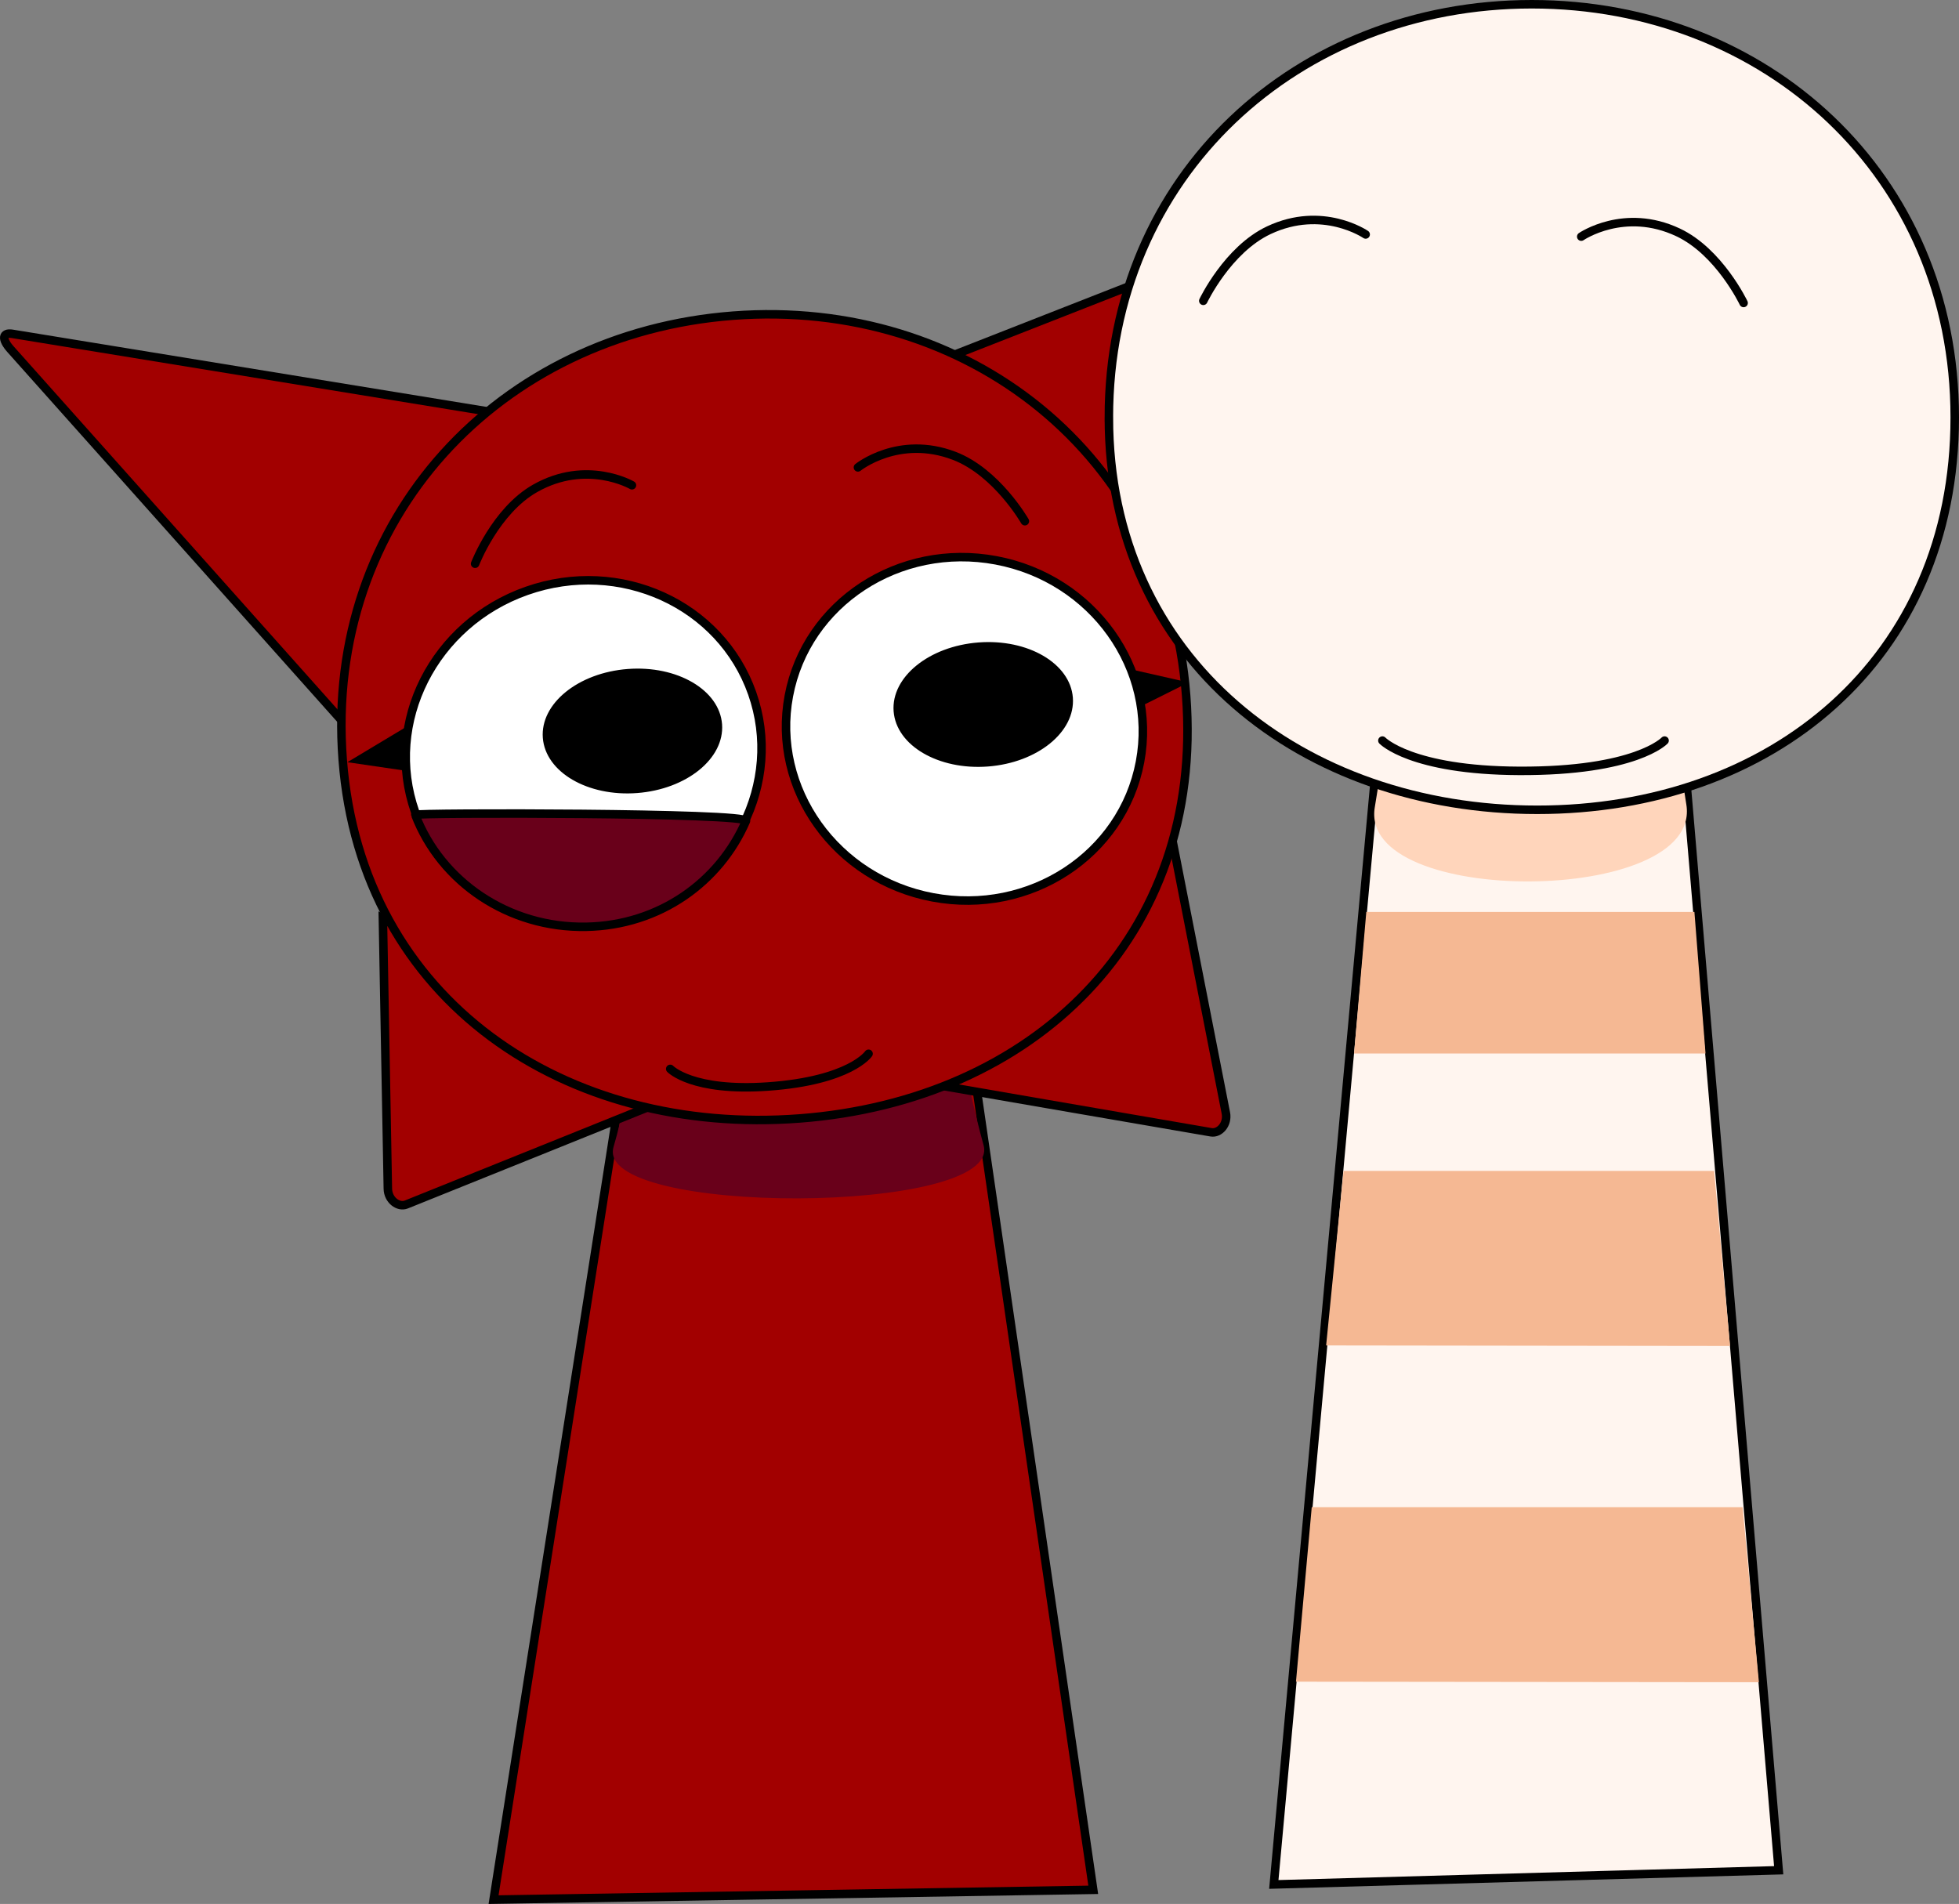
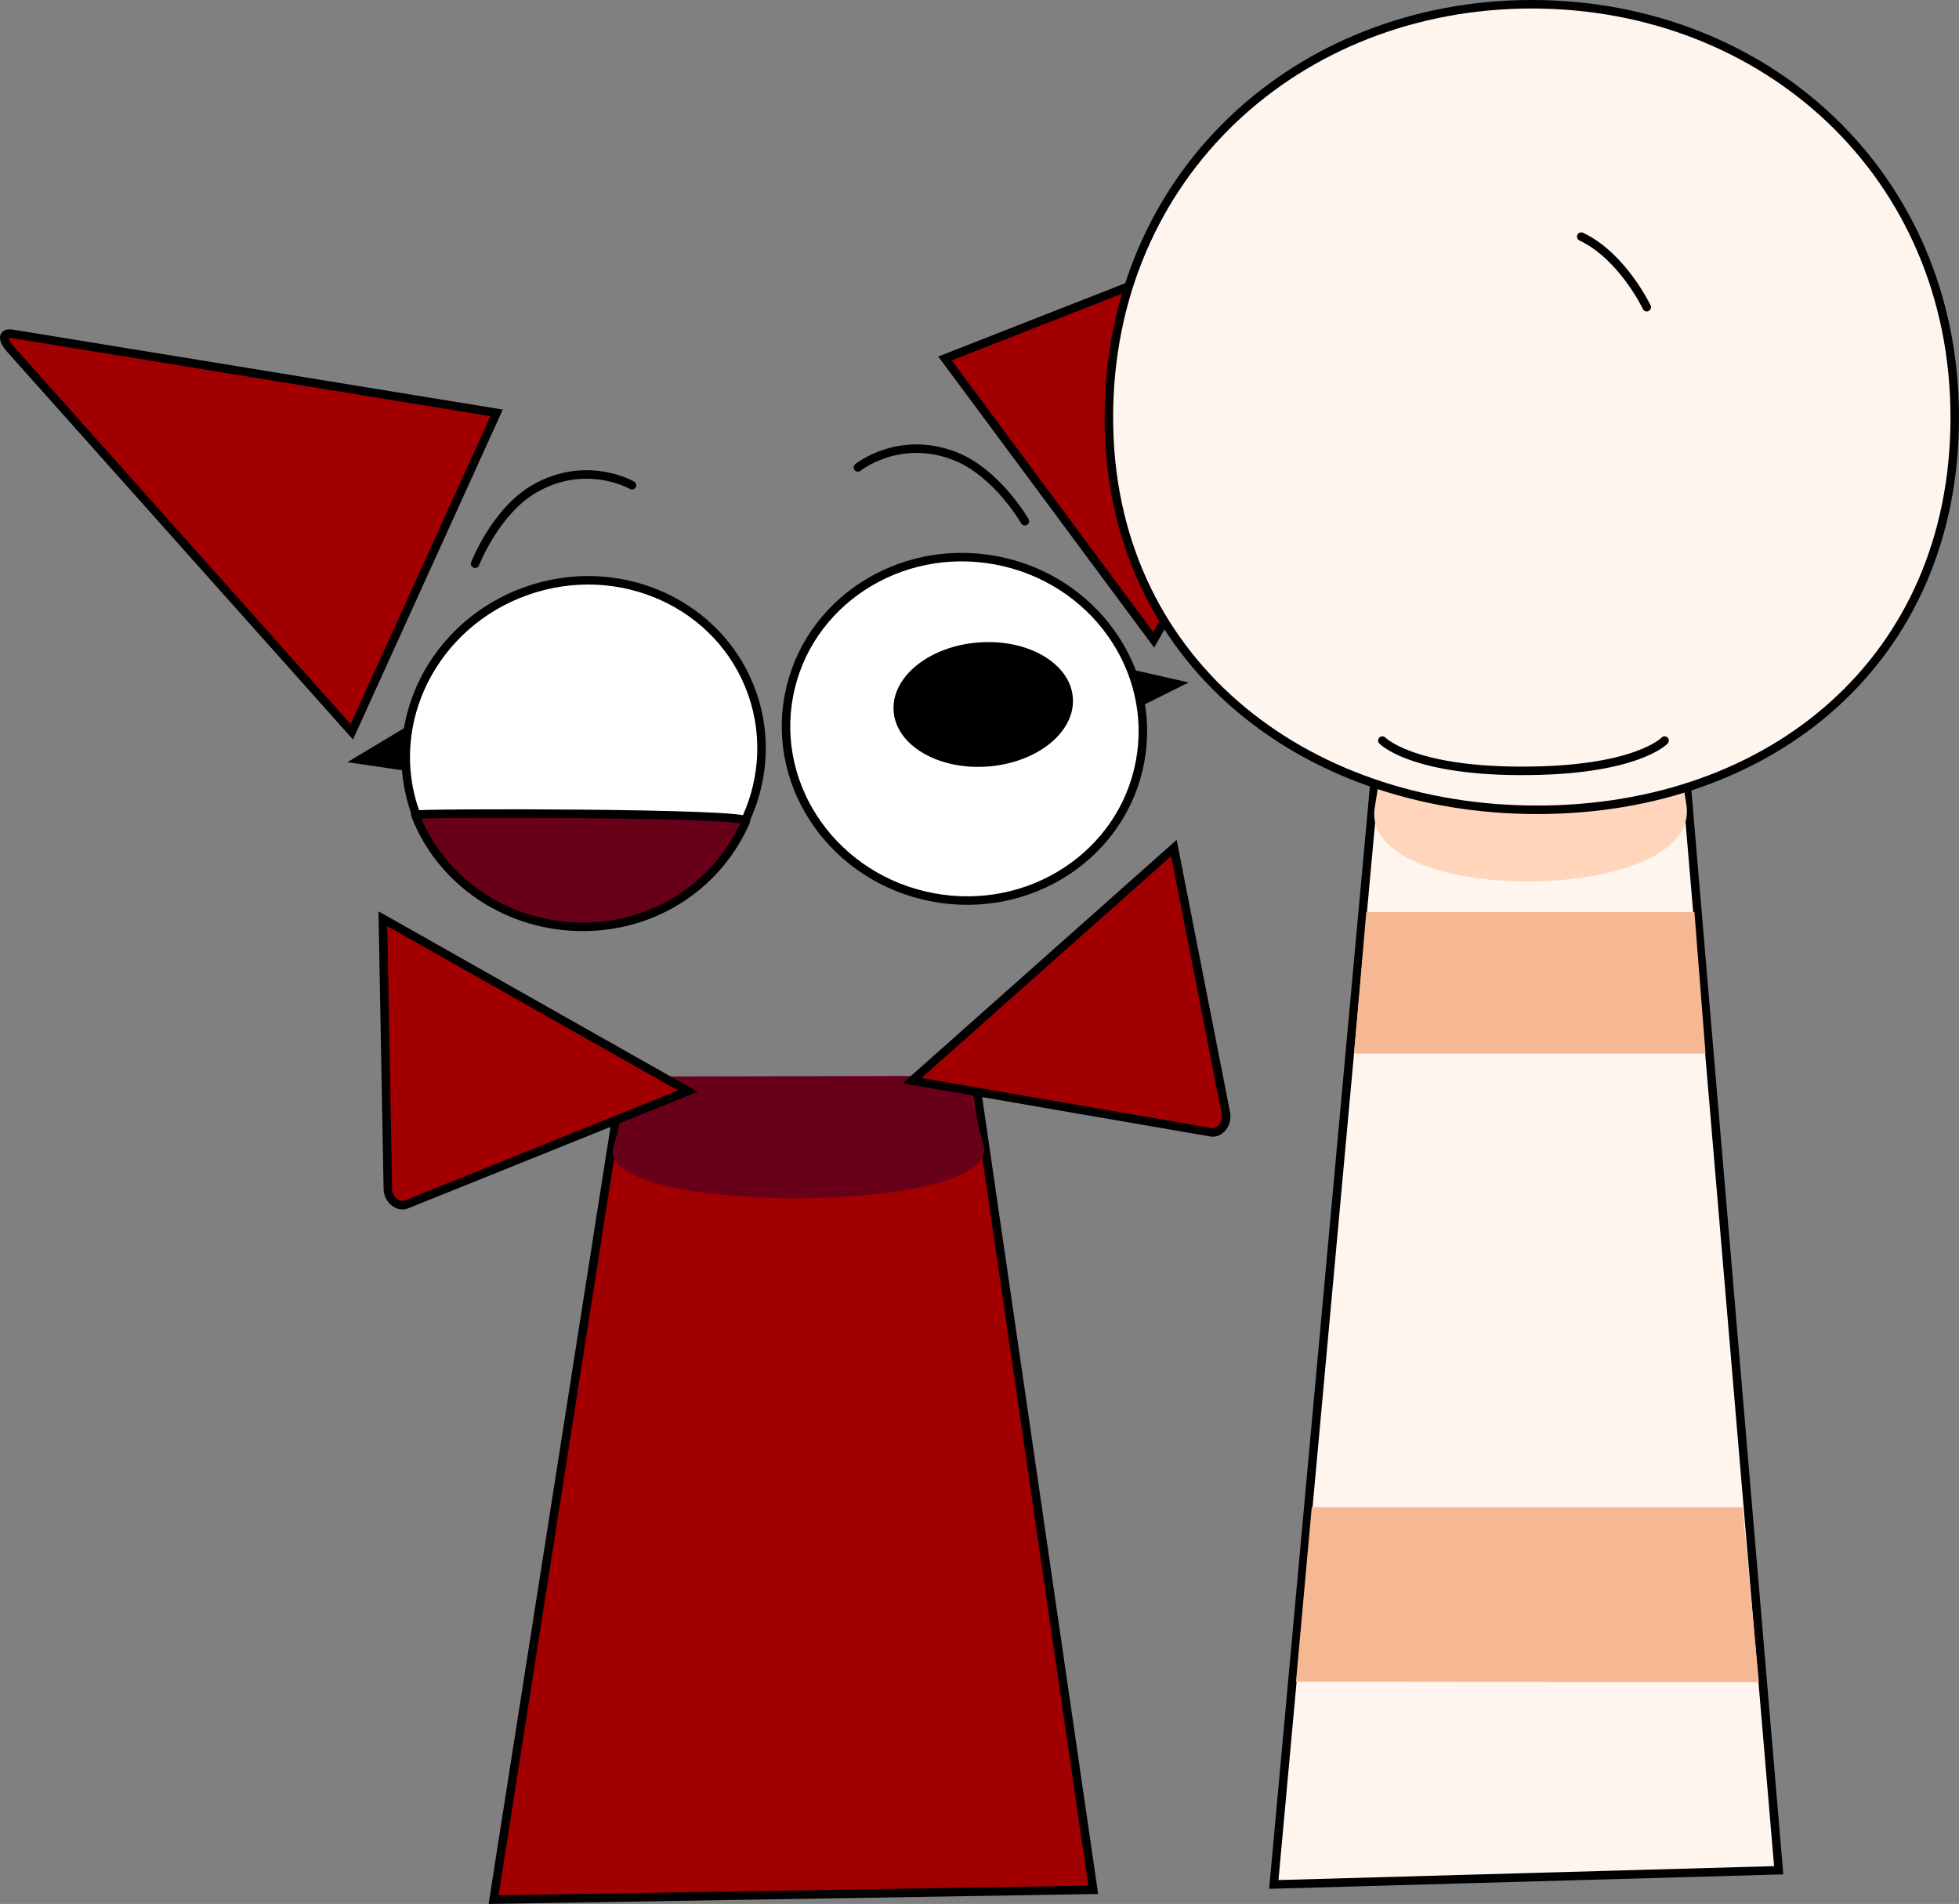
<svg xmlns="http://www.w3.org/2000/svg" version="1.1" width="230.387" height="223.931" viewBox="0,0,230.387,223.931">
  <rect x="0" y="0" width="230.387" height="223.931" fill="#808080" stroke="none" />
  <g transform="translate(-134.807,-53.812)">
    <g data-paper-data="{&quot;isPaintingLayer&quot;:true}" fill-rule="nonzero" stroke-linejoin="miter" stroke-miterlimit="10" stroke-dasharray="" stroke-dashoffset="0" style="mix-blend-mode: normal">
      <g stroke-linecap="butt">
        <path d="M192.853,277.234l14.976,-95.468h41.82l13.728,94.314z" fill="#a20000" stroke="#000000" stroke-width="1" />
        <path d="M206.966,188.695c1.131,-3.801 1.806,-8.266 1.806,-8.266l39.759,-0.086c0,0 0.824,4.085 1.949,8.16c2.274,8.237 -45.948,8.373 -43.513,0.192z" fill="#69001a" stroke="none" stroke-width="0" />
      </g>
      <g fill="#a20000" stroke="#000000" stroke-width="1" stroke-linecap="butt">
        <path d="M245.943,95.971c0,0 47.895,-18.779 53.719,-21.062c1.131,-0.443 1.379,0.345 0.598,1.72c-3.566,6.28 -29.776,52.436 -29.776,52.436z" />
        <path d="M272.865,153.543c0,0 2.949,15.05 4.793,24.459c0.605,3.089 1.092,5.57 1.315,6.711c0.258,1.316 -0.74,2.439 -1.732,2.271c-4.38,-0.742 -35.173,-6.073 -35.173,-6.073z" />
        <path d="M176.181,139.885c0,0 -35.331,-39.611 -40.138,-45.001c-1.053,-1.18 -0.976,-2.003 0.223,-1.807c6.174,1.008 56.947,9.294 56.947,9.294z" />
        <path d="M215.7,182.143c0,0 -28.983,11.687 -33.109,13.334c-0.934,0.373 -2.147,-0.515 -2.171,-1.856c-0.086,-4.699 -0.583,-31.757 -0.583,-31.757z" />
-         <path d="M175.111,143.174c-2.173,-28.491 18.509,-50.147 45.9,-52.236c27.391,-2.089 51.118,16.179 53.291,44.67c2.173,28.491 -18.055,47.66 -45.446,49.749c-27.391,2.089 -51.572,-13.693 -53.745,-42.184z" />
      </g>
      <g stroke-linecap="butt">
        <g>
          <path d="M284.613,275.448l12.609,-137.973h35.209l11.558,136.304z" fill="#fff5ef" stroke="#000000" stroke-width="1" />
          <path d="M296.494,148.721c0.952,-5.494 1.52,-11.945 1.52,-11.945l33.474,-0.124c0,0 0.693,5.903 1.641,11.792c1.915,11.904 -38.685,12.101 -36.635,0.277z" fill="#ffd5bb" stroke="none" stroke-width="0" />
        </g>
        <path d="M294.051,177.717l1.44,-16.649h38.587l1.307,16.649z" fill="#f5b893" stroke="#000000" stroke-width="0" />
        <path d="M287.22,251.601l1.854,-20.525h50.671l1.918,20.587z" fill="#f5b893" stroke="#000000" stroke-width="0" />
-         <path d="M290.766,212.054l2.049,-20.525h43.576l1.88,20.587z" fill="#f5b893" stroke="#000000" stroke-width="0" />
      </g>
      <path d="M184.154,144.701l-8.491,-1.244l7.894,-4.739z" fill="#000000" stroke="#000000" stroke-width="0" stroke-linecap="butt" />
      <path d="M265.62,132.04l8.978,2.039l-7.679,3.831z" fill="#000000" stroke="#000000" stroke-width="0" stroke-linecap="butt" />
      <path d="M223.268,135.36c3.692,10.507 -2.189,22.144 -13.137,25.991c-10.948,3.847 -22.816,-1.552 -26.508,-12.059c-3.692,-10.507 2.189,-22.144 13.137,-25.991c10.948,-3.847 22.816,1.552 26.508,12.059z" fill="#ffffff" stroke="#000000" stroke-width="1" stroke-linecap="butt" />
      <path d="M251.952,119.716c11.404,2.142 18.983,12.752 16.927,23.697c-2.056,10.946 -12.968,18.082 -24.372,15.94c-11.404,-2.142 -18.983,-12.752 -16.927,-23.697c2.056,-10.946 12.968,-18.082 24.372,-15.94z" data-paper-data="{&quot;index&quot;:null}" fill="#ffffff" stroke="#000000" stroke-width="1" stroke-linecap="butt" />
      <path d="M190.682,120.117c0,0 2.391,-6.217 7.05,-8.864c6.081,-3.455 11.396,-0.369 11.396,-0.369" fill="none" stroke="#000000" stroke-width="1" stroke-linecap="round" />
      <path d="M235.704,108.784c0,0 4.785,-3.856 11.32,-1.363c5.006,1.91 8.313,7.692 8.313,7.692" data-paper-data="{&quot;index&quot;:null}" fill="none" stroke="#000000" stroke-width="1" stroke-linecap="round" />
      <path d="M265.214,102.906c0,-28.574 22.269,-48.594 49.74,-48.594c27.471,0 49.74,20.02 49.74,48.594c0,28.574 -21.628,46.149 -49.098,46.149c-27.471,0 -50.381,-17.575 -50.381,-46.149z" fill="#fff5ef" stroke="#000000" stroke-width="1" stroke-linecap="butt" />
-       <path d="M276.32,89.192c0,0 2.857,-6.017 7.704,-8.302c6.326,-2.982 11.391,0.498 11.391,0.498" fill="none" stroke="#000000" stroke-width="1" stroke-linecap="round" />
-       <path d="M320.768,81.642c0,0 5.065,-3.481 11.391,-0.498c4.847,2.285 7.704,8.302 7.704,8.302" data-paper-data="{&quot;index&quot;:null}" fill="none" stroke="#000000" stroke-width="1" stroke-linecap="round" />
-       <path d="M236.954,177.748c0,0 -2.14,3.165 -11.803,3.85c-8.955,0.635 -11.522,-2.071 -11.522,-2.071" data-paper-data="{&quot;index&quot;:null}" fill="none" stroke="#000000" stroke-width="1" stroke-linecap="round" />
+       <path d="M320.768,81.642c4.847,2.285 7.704,8.302 7.704,8.302" data-paper-data="{&quot;index&quot;:null}" fill="none" stroke="#000000" stroke-width="1" stroke-linecap="round" />
      <path d="M330.569,140.913c0,0 -3.368,3.627 -17.111,3.564c-12.735,-0.058 -16.075,-3.564 -16.075,-3.564" data-paper-data="{&quot;index&quot;:null}" fill="none" stroke="#000000" stroke-width="1" stroke-linecap="round" />
      <g fill="#000000" stroke="none" stroke-width="0" stroke-linecap="butt">
-         <path d="M198.645,140.593c-0.307,-4.029 4.162,-7.655 9.983,-8.099c5.821,-0.444 10.788,2.462 11.096,6.491c0.307,4.029 -4.162,7.655 -9.983,8.099c-5.821,0.444 -10.788,-2.462 -11.096,-6.491z" />
        <path d="M239.901,137.472c-0.307,-4.029 4.162,-7.655 9.983,-8.099c5.821,-0.444 10.788,2.462 11.096,6.491c0.307,4.029 -4.162,7.655 -9.983,8.099c-5.821,0.444 -10.788,-2.462 -11.096,-6.491z" />
      </g>
      <path d="M203.755,162.815c-9.188,0.175 -17.105,-5.337 -20.108,-13.169c-0.101,-0.264 39.322,-0.272 38.891,0.725c-3.106,7.182 -10.169,12.28 -18.783,12.444z" data-paper-data="{&quot;index&quot;:null}" fill="#69001a" stroke="#000000" stroke-width="1" stroke-linecap="butt" />
    </g>
  </g>
</svg>